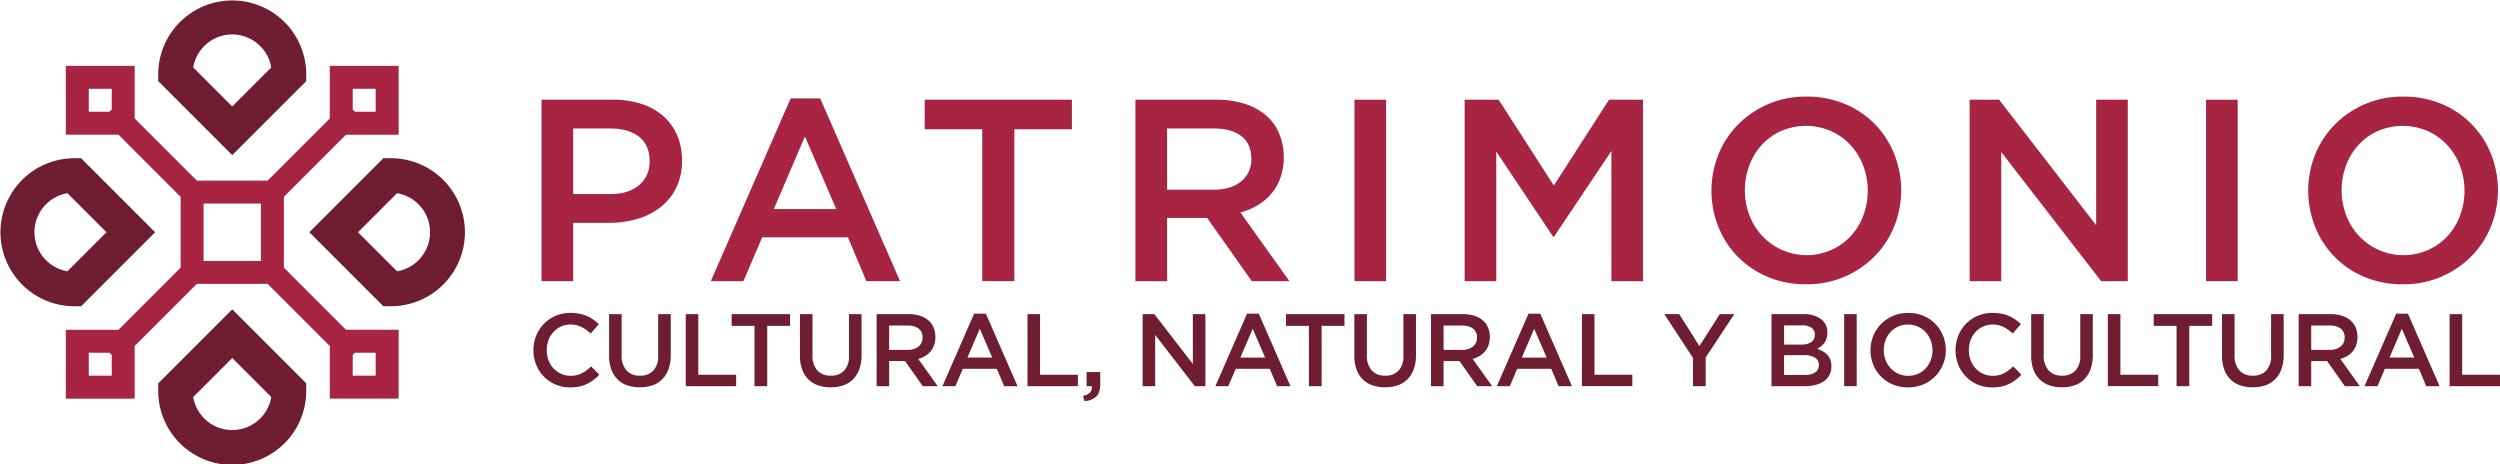
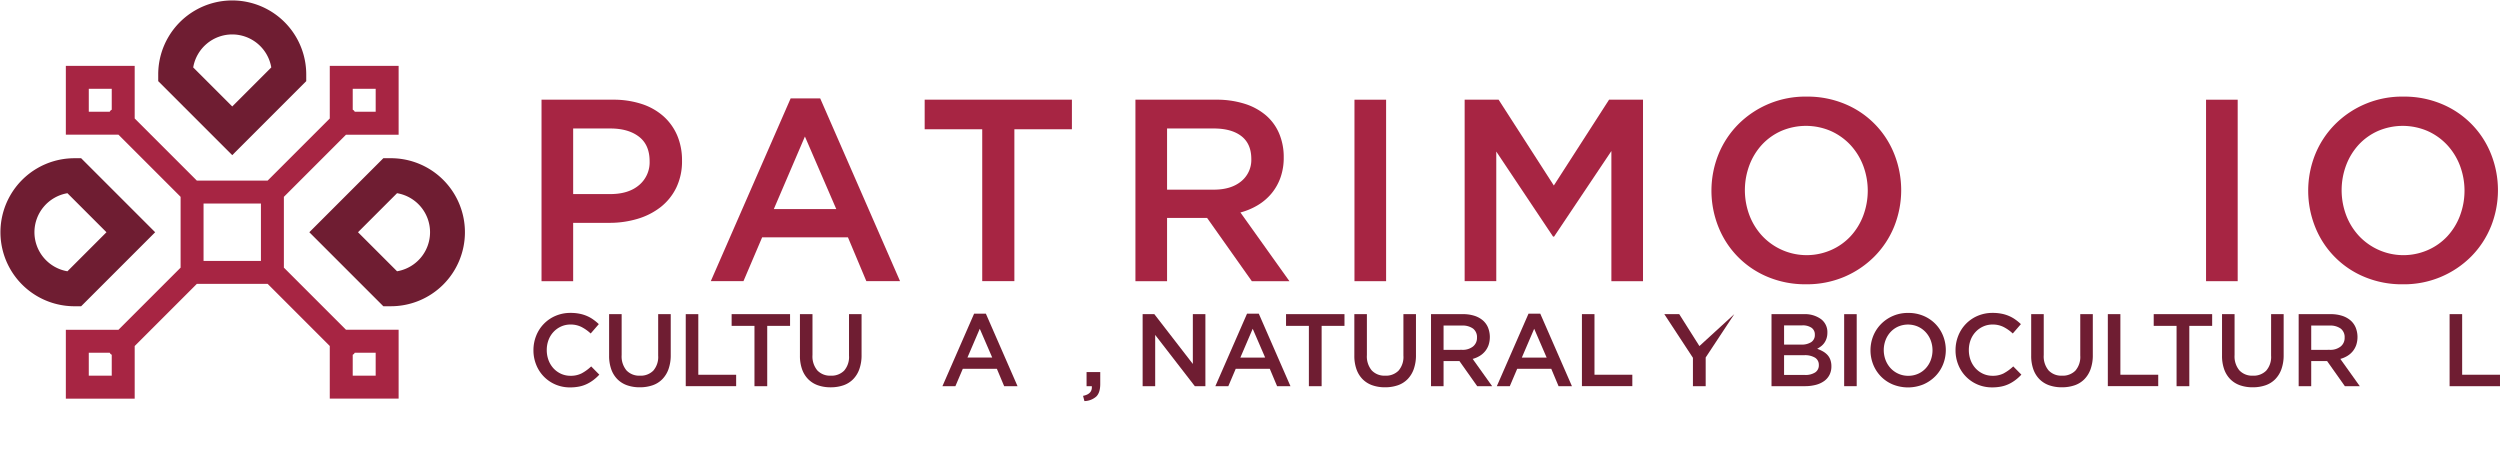
<svg xmlns="http://www.w3.org/2000/svg" width="914.742" height="169.95" viewBox="0 0 914.742 169.95">
  <defs>
    <clipPath id="clip-path">
      <rect id="Rectangle_3403" data-name="Rectangle 3403" width="914.742" height="169.95" fill="#6f1d32" />
    </clipPath>
  </defs>
  <g id="logo_patrimonio_color" data-name="logo patrimonio color" clip-path="url(#clip-path)">
    <path id="Path_118438" data-name="Path 118438" d="M57.981,45.71a8.7,8.7,0,0,1-4.143.921,8.253,8.253,0,0,1-3.484-.732,8.6,8.6,0,0,1-2.767-2.011,9.183,9.183,0,0,1-1.807-2.994,10.522,10.522,0,0,1-.635-3.673,10.348,10.348,0,0,1,.635-3.649,8.906,8.906,0,0,1,1.807-2.956,8.629,8.629,0,0,1,2.767-2,8.256,8.256,0,0,1,3.484-.736,8.785,8.785,0,0,1,4.031.906,14.753,14.753,0,0,1,3.348,2.374l2.97-3.426a17.08,17.08,0,0,0-2-1.657,12.461,12.461,0,0,0-2.3-1.3,12.843,12.843,0,0,0-2.728-.848,16.392,16.392,0,0,0-3.295-.305,13.734,13.734,0,0,0-5.49,1.076,13.128,13.128,0,0,0-7.1,7.283,14.142,14.142,0,0,0-1,5.31A13.976,13.976,0,0,0,41.3,42.643a13.051,13.051,0,0,0,7.04,7.19,13.36,13.36,0,0,0,5.34,1.051,16.524,16.524,0,0,0,3.377-.32,11.972,11.972,0,0,0,2.8-.94,13.981,13.981,0,0,0,2.389-1.468,16.509,16.509,0,0,0,2.127-1.938L61.4,43.205a16.234,16.234,0,0,1-3.421,2.505" transform="translate(154.913 90.865)" fill="#6f1d32" />
    <path id="Path_118439" data-name="Path 118439" d="M63.953,38.894a7.618,7.618,0,0,1-1.778,5.495,6.468,6.468,0,0,1-4.884,1.846,6.38,6.38,0,0,1-4.923-1.919A7.967,7.967,0,0,1,50.589,38.7V23.723H46V38.894a14.61,14.61,0,0,0,.795,5.029,9.78,9.78,0,0,0,2.258,3.629,9.336,9.336,0,0,0,3.537,2.2,13.758,13.758,0,0,0,4.627.732,14.1,14.1,0,0,0,4.69-.732,9.2,9.2,0,0,0,3.556-2.224,10.052,10.052,0,0,0,2.277-3.707,14.976,14.976,0,0,0,.809-5.155V23.723H63.953Z" transform="translate(176.87 91.223)" fill="#6f1d32" />
    <path id="Path_118440" data-name="Path 118440" d="M56.378,23.724H51.784V50.072H70.226V45.9H56.378Z" transform="translate(199.129 91.224)" fill="#6f1d32" />
    <path id="Path_118441" data-name="Path 118441" d="M55.249,28.016h8.358V50.077h4.666V28.016h8.358V23.723H55.249Z" transform="translate(212.451 91.224)" fill="#6f1d32" />
    <path id="Path_118442" data-name="Path 118442" d="M78.364,38.894a7.618,7.618,0,0,1-1.778,5.495A6.468,6.468,0,0,1,71.7,46.234a6.38,6.38,0,0,1-4.923-1.919A7.967,7.967,0,0,1,65,38.7V23.723H60.407V38.894a14.611,14.611,0,0,0,.795,5.029,9.78,9.78,0,0,0,2.258,3.629A9.336,9.336,0,0,0,67,49.757a13.757,13.757,0,0,0,4.627.732,14.1,14.1,0,0,0,4.69-.732,9.2,9.2,0,0,0,3.556-2.224,10.053,10.053,0,0,0,2.277-3.707,14.977,14.977,0,0,0,.809-5.155V23.723H78.364Z" transform="translate(232.286 91.223)" fill="#6f1d32" />
-     <path id="Path_118443" data-name="Path 118443" d="M83.983,39.025a7.747,7.747,0,0,0,1.977-1.691,7.606,7.606,0,0,0,1.294-2.3,9.381,9.381,0,0,0-.208-6.435,7.061,7.061,0,0,0-1.933-2.636,8.863,8.863,0,0,0-3.091-1.657,13.4,13.4,0,0,0-4.08-.586H66.2V50.077h4.593V40.89H76.6l6.5,9.187h5.461L81.439,40.1a9.712,9.712,0,0,0,2.544-1.076M70.789,36.786V27.9h6.759a6.476,6.476,0,0,1,4.041,1.114,3.932,3.932,0,0,1,1.429,3.309,3.988,3.988,0,0,1-1.468,3.246,6.055,6.055,0,0,1-3.968,1.211Z" transform="translate(254.546 91.223)" fill="#6f1d32" />
    <path id="Path_118444" data-name="Path 118444" d="M82.763,23.685,71.168,50.223h4.744l2.709-6.362H91.082l2.67,6.362h4.894L87.056,23.685ZM80.316,39.757l4.516-10.539,4.555,10.539Z" transform="translate(273.665 91.076)" fill="#6f1d32" />
-     <path id="Path_118445" data-name="Path 118445" d="M82.186,23.724H77.593V50.072H96.034V45.9H82.186Z" transform="translate(298.372 91.224)" fill="#6f1d32" />
    <path id="Path_118446" data-name="Path 118446" d="M83.071,33.253H84.99q.269,2.864-3.2,3.537l.494,1.919a6.786,6.786,0,0,0,4.327-1.652c.984-.955,1.468-2.486,1.468-4.593V28.1H83.071Z" transform="translate(314.499 108.046)" fill="#6f1d32" />
    <path id="Path_118447" data-name="Path 118447" d="M104.655,41.942,90.569,23.724H86.286V50.073h4.593V31.326l14.5,18.747h3.871V23.724h-4.593Z" transform="translate(331.8 91.226)" fill="#6f1d32" />
    <path id="Path_118448" data-name="Path 118448" d="M103.373,23.685,91.778,50.223h4.744l2.709-6.362h12.462l2.67,6.362h4.894l-11.59-26.538Zm-2.447,16.072,4.516-10.539L110,39.757Z" transform="translate(352.918 91.076)" fill="#6f1d32" />
    <path id="Path_118449" data-name="Path 118449" d="M97.115,28.016h8.358V50.077h4.666V28.016H118.5V23.723H97.115Z" transform="translate(373.441 91.224)" fill="#6f1d32" />
    <path id="Path_118450" data-name="Path 118450" d="M120.23,38.894a7.618,7.618,0,0,1-1.778,5.495,6.468,6.468,0,0,1-4.884,1.846,6.38,6.38,0,0,1-4.923-1.919,7.967,7.967,0,0,1-1.778-5.611V23.723h-4.593V38.894a14.611,14.611,0,0,0,.795,5.029,9.78,9.78,0,0,0,2.258,3.629,9.336,9.336,0,0,0,3.537,2.2,13.758,13.758,0,0,0,4.627.732,14.1,14.1,0,0,0,4.69-.732,9.2,9.2,0,0,0,3.556-2.224,10.053,10.053,0,0,0,2.277-3.707,14.978,14.978,0,0,0,.809-5.155V23.723H120.23Z" transform="translate(393.275 91.223)" fill="#6f1d32" />
    <path id="Path_118451" data-name="Path 118451" d="M125.85,39.025a7.748,7.748,0,0,0,1.977-1.691,7.607,7.607,0,0,0,1.294-2.3,9.381,9.381,0,0,0-.208-6.435,7.061,7.061,0,0,0-1.933-2.636,8.863,8.863,0,0,0-3.091-1.657,13.4,13.4,0,0,0-4.08-.586H108.063V50.077h4.593V40.89h5.81l6.5,9.187h5.461L123.306,40.1a9.712,9.712,0,0,0,2.544-1.076m-13.194-2.239V27.9h6.759a6.475,6.475,0,0,1,4.041,1.114,3.932,3.932,0,0,1,1.429,3.309,3.989,3.989,0,0,1-1.468,3.246,6.055,6.055,0,0,1-3.968,1.211Z" transform="translate(415.539 91.223)" fill="#6f1d32" />
    <path id="Path_118452" data-name="Path 118452" d="M124.629,23.685,113.034,50.223h4.744l2.709-6.362h12.462l2.67,6.362h4.894l-11.59-26.538Zm-2.447,16.072L126.7,29.218l4.555,10.539Z" transform="translate(434.654 91.076)" fill="#6f1d32" />
    <path id="Path_118453" data-name="Path 118453" d="M124.053,23.724h-4.593V50.072H137.9V45.9H124.053Z" transform="translate(459.362 91.224)" fill="#6f1d32" />
-     <path id="Path_118454" data-name="Path 118454" d="M138.517,35.4l-7.375-11.672h-5.461l10.466,15.965V50.077h4.666v-10.5L151.28,23.723h-5.31Z" transform="translate(483.291 91.223)" fill="#6f1d32" />
+     <path id="Path_118454" data-name="Path 118454" d="M138.517,35.4l-7.375-11.672h-5.461l10.466,15.965V50.077h4.666v-10.5L151.28,23.723Z" transform="translate(483.291 91.223)" fill="#6f1d32" />
    <path id="Path_118455" data-name="Path 118455" d="M154.243,38.648a6.763,6.763,0,0,0-1.647-1.294,13.256,13.256,0,0,0-2.113-.959,9.952,9.952,0,0,0,1.4-.906,5.719,5.719,0,0,0,1.192-1.226,6.1,6.1,0,0,0,.824-1.638,6.833,6.833,0,0,0,.32-2.151,5.9,5.9,0,0,0-2.335-4.937,9.986,9.986,0,0,0-6.309-1.812h-11.8V50.073h12.176a15.7,15.7,0,0,0,3.983-.47,9.192,9.192,0,0,0,3.082-1.391,6.375,6.375,0,0,0,1.972-2.272,6.715,6.715,0,0,0,.7-3.12,6.915,6.915,0,0,0-.378-2.384,5.211,5.211,0,0,0-1.066-1.788m-15.873-10.82h6.638a5.637,5.637,0,0,1,3.431.887,2.951,2.951,0,0,1,1.187,2.515,3.054,3.054,0,0,1-1.352,2.747,6.471,6.471,0,0,1-3.6.887h-6.3Zm11.372,17.22a6.507,6.507,0,0,1-3.716.921h-7.656V38.745h7.316a7.139,7.139,0,0,1,4.075.94,3.041,3.041,0,0,1,1.328,2.636,3.082,3.082,0,0,1-1.347,2.728" transform="translate(514.415 91.226)" fill="#6f1d32" />
    <rect id="Rectangle_3400" data-name="Rectangle 3400" width="4.589" height="26.349" transform="translate(674.772 114.951)" fill="#6f1d32" />
    <path id="Path_118456" data-name="Path 118456" d="M164.968,27.619a13.251,13.251,0,0,0-4.332-2.917,14.115,14.115,0,0,0-5.567-1.071,13.714,13.714,0,0,0-9.938,4.046,13.227,13.227,0,0,0-2.864,4.351,14.153,14.153,0,0,0,0,10.539,13.254,13.254,0,0,0,2.825,4.327,13.1,13.1,0,0,0,4.332,2.917,14.865,14.865,0,0,0,11.139-.015,13.873,13.873,0,0,0,4.366-2.956,13.277,13.277,0,0,0,2.864-4.351,14.152,14.152,0,0,0,0-10.539,13.326,13.326,0,0,0-2.825-4.332m-1.677,13.31a9.164,9.164,0,0,1-1.827,2.97,8.461,8.461,0,0,1-2.8,2,8.707,8.707,0,0,1-3.6.736,8.6,8.6,0,0,1-3.615-.756,8.711,8.711,0,0,1-2.839-2.03,9.258,9.258,0,0,1-1.846-2.994,10.337,10.337,0,0,1,0-7.263,9.134,9.134,0,0,1,1.827-2.975,8.6,8.6,0,0,1,2.8-2,9.136,9.136,0,0,1,7.21.019,8.8,8.8,0,0,1,2.839,2.035,9.205,9.205,0,0,1,1.846,2.99,10.35,10.35,0,0,1,0,7.268" transform="translate(543.155 90.869)" fill="#6f1d32" />
    <path id="Path_118457" data-name="Path 118457" d="M165.365,45.71a8.668,8.668,0,0,1-4.138.921,8.253,8.253,0,0,1-3.484-.732,8.6,8.6,0,0,1-2.767-2.011,9.184,9.184,0,0,1-1.807-2.994,10.523,10.523,0,0,1-.635-3.673,10.348,10.348,0,0,1,.635-3.649,8.907,8.907,0,0,1,1.807-2.956,8.629,8.629,0,0,1,2.767-2,8.256,8.256,0,0,1,3.484-.736,8.785,8.785,0,0,1,4.031.906,14.755,14.755,0,0,1,3.348,2.374l2.97-3.426a17.087,17.087,0,0,0-2-1.657,12.461,12.461,0,0,0-2.3-1.3,12.841,12.841,0,0,0-2.728-.848,16.392,16.392,0,0,0-3.295-.305,13.734,13.734,0,0,0-5.49,1.076,13.129,13.129,0,0,0-7.1,7.283,14.142,14.142,0,0,0-1,5.31,13.975,13.975,0,0,0,1.018,5.344,13.051,13.051,0,0,0,7.04,7.19,13.36,13.36,0,0,0,5.34,1.051,16.522,16.522,0,0,0,3.377-.32,11.972,11.972,0,0,0,2.8-.94,13.981,13.981,0,0,0,2.389-1.468,16.512,16.512,0,0,0,2.127-1.938l-2.975-3.014a16.135,16.135,0,0,1-3.426,2.505" transform="translate(567.861 90.865)" fill="#6f1d32" />
    <path id="Path_118458" data-name="Path 118458" d="M171.342,38.894a7.618,7.618,0,0,1-1.778,5.495,6.468,6.468,0,0,1-4.884,1.846,6.38,6.38,0,0,1-4.923-1.919,7.967,7.967,0,0,1-1.778-5.611V23.723h-4.593V38.894a14.611,14.611,0,0,0,.795,5.029,9.78,9.78,0,0,0,2.258,3.629,9.336,9.336,0,0,0,3.537,2.2,13.758,13.758,0,0,0,4.627.732,14.1,14.1,0,0,0,4.69-.732,9.2,9.2,0,0,0,3.556-2.224,10.05,10.05,0,0,0,2.277-3.707,14.976,14.976,0,0,0,.809-5.155V23.723h-4.593Z" transform="translate(589.818 91.223)" fill="#6f1d32" />
    <path id="Path_118459" data-name="Path 118459" d="M163.766,23.724h-4.593V50.072h18.441V45.9H163.766Z" transform="translate(612.075 91.224)" fill="#6f1d32" />
    <path id="Path_118460" data-name="Path 118460" d="M162.638,28.016H171V50.077h4.666V28.016h8.358V23.723H162.638Z" transform="translate(625.398 91.224)" fill="#6f1d32" />
    <path id="Path_118461" data-name="Path 118461" d="M185.753,38.894a7.617,7.617,0,0,1-1.778,5.495,6.468,6.468,0,0,1-4.884,1.846,6.38,6.38,0,0,1-4.923-1.919,7.967,7.967,0,0,1-1.778-5.611V23.723H167.8V38.894a14.611,14.611,0,0,0,.795,5.029,9.779,9.779,0,0,0,2.258,3.629,9.336,9.336,0,0,0,3.537,2.2,13.757,13.757,0,0,0,4.627.732,14.1,14.1,0,0,0,4.69-.732,9.2,9.2,0,0,0,3.556-2.224,10.053,10.053,0,0,0,2.277-3.707,14.979,14.979,0,0,0,.809-5.155V23.723h-4.593Z" transform="translate(645.233 91.223)" fill="#6f1d32" />
    <path id="Path_118462" data-name="Path 118462" d="M191.371,39.025a7.747,7.747,0,0,0,1.977-1.691,7.606,7.606,0,0,0,1.294-2.3,9.382,9.382,0,0,0-.208-6.435,7.063,7.063,0,0,0-1.933-2.636,8.864,8.864,0,0,0-3.091-1.657,13.4,13.4,0,0,0-4.08-.586H173.584V50.077h4.593V40.89h5.81l6.5,9.187h5.461L188.827,40.1a9.712,9.712,0,0,0,2.544-1.076m-13.194-2.239V27.9h6.759a6.476,6.476,0,0,1,4.041,1.114,3.933,3.933,0,0,1,1.429,3.309,3.989,3.989,0,0,1-1.468,3.246,6.055,6.055,0,0,1-3.968,1.211Z" transform="translate(667.49 91.223)" fill="#6f1d32" />
-     <path id="Path_118463" data-name="Path 118463" d="M190.151,23.685,178.556,50.223H183.3l2.708-6.362H198.47l2.67,6.362h4.894l-11.59-26.538ZM187.7,39.757l4.516-10.539,4.555,10.539Z" transform="translate(686.609 91.076)" fill="#6f1d32" />
    <path id="Path_118464" data-name="Path 118464" d="M189.575,45.9V23.724h-4.593V50.073h18.441V45.9Z" transform="translate(711.318 91.225)" fill="#6f1d32" />
    <path id="Path_118465" data-name="Path 118465" d="M85.523,13.6a22.388,22.388,0,0,0-7.971-4.506,33.062,33.062,0,0,0-10.48-1.565H40.893v66.4H52.469V52.586H65.682a35.582,35.582,0,0,0,10.364-1.468,25.474,25.474,0,0,0,8.46-4.317,20.341,20.341,0,0,0,5.708-7.113A22.134,22.134,0,0,0,92.3,29.822a23.1,23.1,0,0,0-1.754-9.2A19.9,19.9,0,0,0,85.523,13.6m-8.93,25.172q-3.852,3.285-10.519,3.285H52.469V18.063H66.074q6.563,0,10.471,3t3.9,9a10.879,10.879,0,0,1-3.852,8.712" transform="translate(157.248 28.951)" fill="#a72543" />
    <path id="Path_118466" data-name="Path 118466" d="M93.708,7.431H82.893L53.676,74.3H65.629l6.832-16.028h31.4l6.73,16.028h12.331ZM76.73,47.933,88.112,21.376,99.59,47.933Z" transform="translate(206.403 28.574)" fill="#a72543" />
    <path id="Path_118467" data-name="Path 118467" d="M90.885,73.929h11.764V18.343H123.7V7.528H69.827V18.343H90.885Z" transform="translate(268.508 28.948)" fill="#a72543" />
    <path id="Path_118468" data-name="Path 118468" d="M142.088,73.93,124.161,48.792a24.562,24.562,0,0,0,6.4-2.7,19.618,19.618,0,0,0,4.981-4.269,19.234,19.234,0,0,0,3.271-5.785,21.676,21.676,0,0,0,1.192-7.447,21.925,21.925,0,0,0-1.71-8.775,17.972,17.972,0,0,0-4.889-6.638A22.264,22.264,0,0,0,125.634,9a33.8,33.8,0,0,0-10.291-1.473h-29.6v66.4H97.318V50.783h14.648L128.333,73.93ZM97.318,40.443V18.058h17.031q6.563,0,10.175,2.81t3.619,8.339a10.073,10.073,0,0,1-3.712,8.193q-3.707,3.045-9.991,3.043Z" transform="translate(329.707 28.951)" fill="#a72543" />
    <rect id="Rectangle_3401" data-name="Rectangle 3401" width="11.576" height="66.401" transform="translate(495.596 36.481)" fill="#a72543" />
    <path id="Path_118469" data-name="Path 118469" d="M143.232,38.927l-20.205-31.4H110.6v66.4h11.571V26.5L142.947,57.61h.383l20.961-31.3v47.62h11.571V7.529H163.438Z" transform="translate(425.31 28.95)" fill="#a72543" />
    <path id="Path_118470" data-name="Path 118470" d="M177.9,73.22a34.6,34.6,0,0,0,11-7.447,33.408,33.408,0,0,0,7.21-10.955,35.739,35.739,0,0,0,0-26.557A32.921,32.921,0,0,0,178.086,10a35.491,35.491,0,0,0-14.037-2.7A34.626,34.626,0,0,0,139,17.493,33.522,33.522,0,0,0,131.8,28.449a35.74,35.74,0,0,0,0,26.557,32.961,32.961,0,0,0,18.025,18.262,35.49,35.49,0,0,0,14.037,2.7A35,35,0,0,0,177.9,73.22M147.783,58.233a23.263,23.263,0,0,1-4.652-7.539,26.106,26.106,0,0,1,0-18.306,23.134,23.134,0,0,1,4.6-7.5,21.493,21.493,0,0,1,7.064-5.025,22.962,22.962,0,0,1,18.165.044,22.25,22.25,0,0,1,7.161,5.122,23.337,23.337,0,0,1,4.651,7.544,26.035,26.035,0,0,1,0,18.306,23.112,23.112,0,0,1-4.6,7.491A21.506,21.506,0,0,1,173.11,63.4a22.3,22.3,0,0,1-25.327-5.17" transform="translate(496.972 28.047)" fill="#a72543" />
-     <path id="Path_118471" data-name="Path 118471" d="M206.6,7.529H195.025v45.91l-35.5-45.91H148.738v66.4h11.571V26.692l36.539,47.237H206.6Z" transform="translate(571.947 28.95)" fill="#a72543" />
    <rect id="Rectangle_3402" data-name="Rectangle 3402" width="11.576" height="66.401" transform="translate(807.185 36.481)" fill="#a72543" />
    <path id="Path_118472" data-name="Path 118472" d="M241.175,54.817a35.739,35.739,0,0,0,0-26.557A32.961,32.961,0,0,0,223.15,10a35.483,35.483,0,0,0-14.032-2.7,34.6,34.6,0,0,0-25.046,10.2,33.459,33.459,0,0,0-7.21,10.955,35.752,35.752,0,0,0,0,26.562,32.933,32.933,0,0,0,18.025,18.257,35.5,35.5,0,0,0,14.042,2.7,34.627,34.627,0,0,0,25.041-10.2,33.473,33.473,0,0,0,7.2-10.955m-11.333-3.934a23.112,23.112,0,0,1-4.6,7.491,21.385,21.385,0,0,1-7.064,5.029,22.3,22.3,0,0,1-25.327-5.17,23.262,23.262,0,0,1-4.652-7.539,26.106,26.106,0,0,1,0-18.306,23.135,23.135,0,0,1,4.6-7.5,21.493,21.493,0,0,1,7.064-5.025,22.962,22.962,0,0,1,18.165.044,22.137,22.137,0,0,1,7.161,5.126,23.265,23.265,0,0,1,4.652,7.539,26.036,26.036,0,0,1,0,18.306" transform="translate(670.259 28.047)" fill="#a72543" />
-     <path id="Path_118473" data-name="Path 118473" d="M11.948,50.439V53.05a27.081,27.081,0,1,0,54.161,0V50.439L39.033,23.358ZM39.033,67.533A14.5,14.5,0,0,1,24.749,55.458L39.033,41.174,53.318,55.458A14.516,14.516,0,0,1,39.033,67.533" transform="translate(45.944 89.819)" fill="#6f1d32" />
    <path id="Path_118474" data-name="Path 118474" d="M66.109,29.692V27.081a27.081,27.081,0,0,0-54.161,0v2.612L39.033,56.773ZM39.033,12.6A14.516,14.516,0,0,1,53.318,24.672L39.033,38.957,24.749,24.672A14.5,14.5,0,0,1,39.033,12.6" transform="translate(45.944 0)" fill="#6f1d32" />
    <path id="Path_118475" data-name="Path 118475" d="M29.692,66.11,56.773,39.03,29.692,11.949H27.081a27.081,27.081,0,0,0,0,54.161ZM12.6,39.03A14.508,14.508,0,0,1,24.672,24.746L38.957,39.03,24.672,53.314A14.508,14.508,0,0,1,12.6,39.03" transform="translate(0 45.947)" fill="#6f1d32" />
    <path id="Path_118476" data-name="Path 118476" d="M53.046,11.948H50.44L23.359,39.029,50.44,66.109h2.607a27.081,27.081,0,1,0,0-54.161m2.408,41.365L41.17,39.029,55.455,24.745a14.486,14.486,0,0,1,0,28.568" transform="translate(89.823 45.944)" fill="#6f1d32" />
    <path id="Path_118477" data-name="Path 118477" d="M84.751,78.811V52.9l22.73-22.734h19.255V4.973H101.545V24.228L78.81,46.958H52.9L30.163,24.228V4.973H4.972V30.164H24.227L46.962,52.9V78.811l-22.734,22.73H4.972v25.2H30.163V107.481L52.9,84.747H78.81l22.734,22.734v19.255h25.191v-25.2H107.48ZM109.942,13.37h8.4v8.4h-7.651a3.984,3.984,0,0,0-.3-.446,3.42,3.42,0,0,0-.446-.3ZM21.766,21.021a3.782,3.782,0,0,0-.446.3,3.947,3.947,0,0,0-.3.446H13.369v-8.4h8.4Zm0,97.319h-8.4v-8.4h7.656a4.439,4.439,0,0,0,.3.446,4.438,4.438,0,0,0,.446.3ZM76.354,76.35H55.359V55.355H76.354Zm33.588,34.334a3.948,3.948,0,0,0,.446-.3,4.487,4.487,0,0,0,.3-.446h7.651v8.4h-8.4Z" transform="translate(19.119 19.122)" fill="#a72543" />
  </g>
</svg>